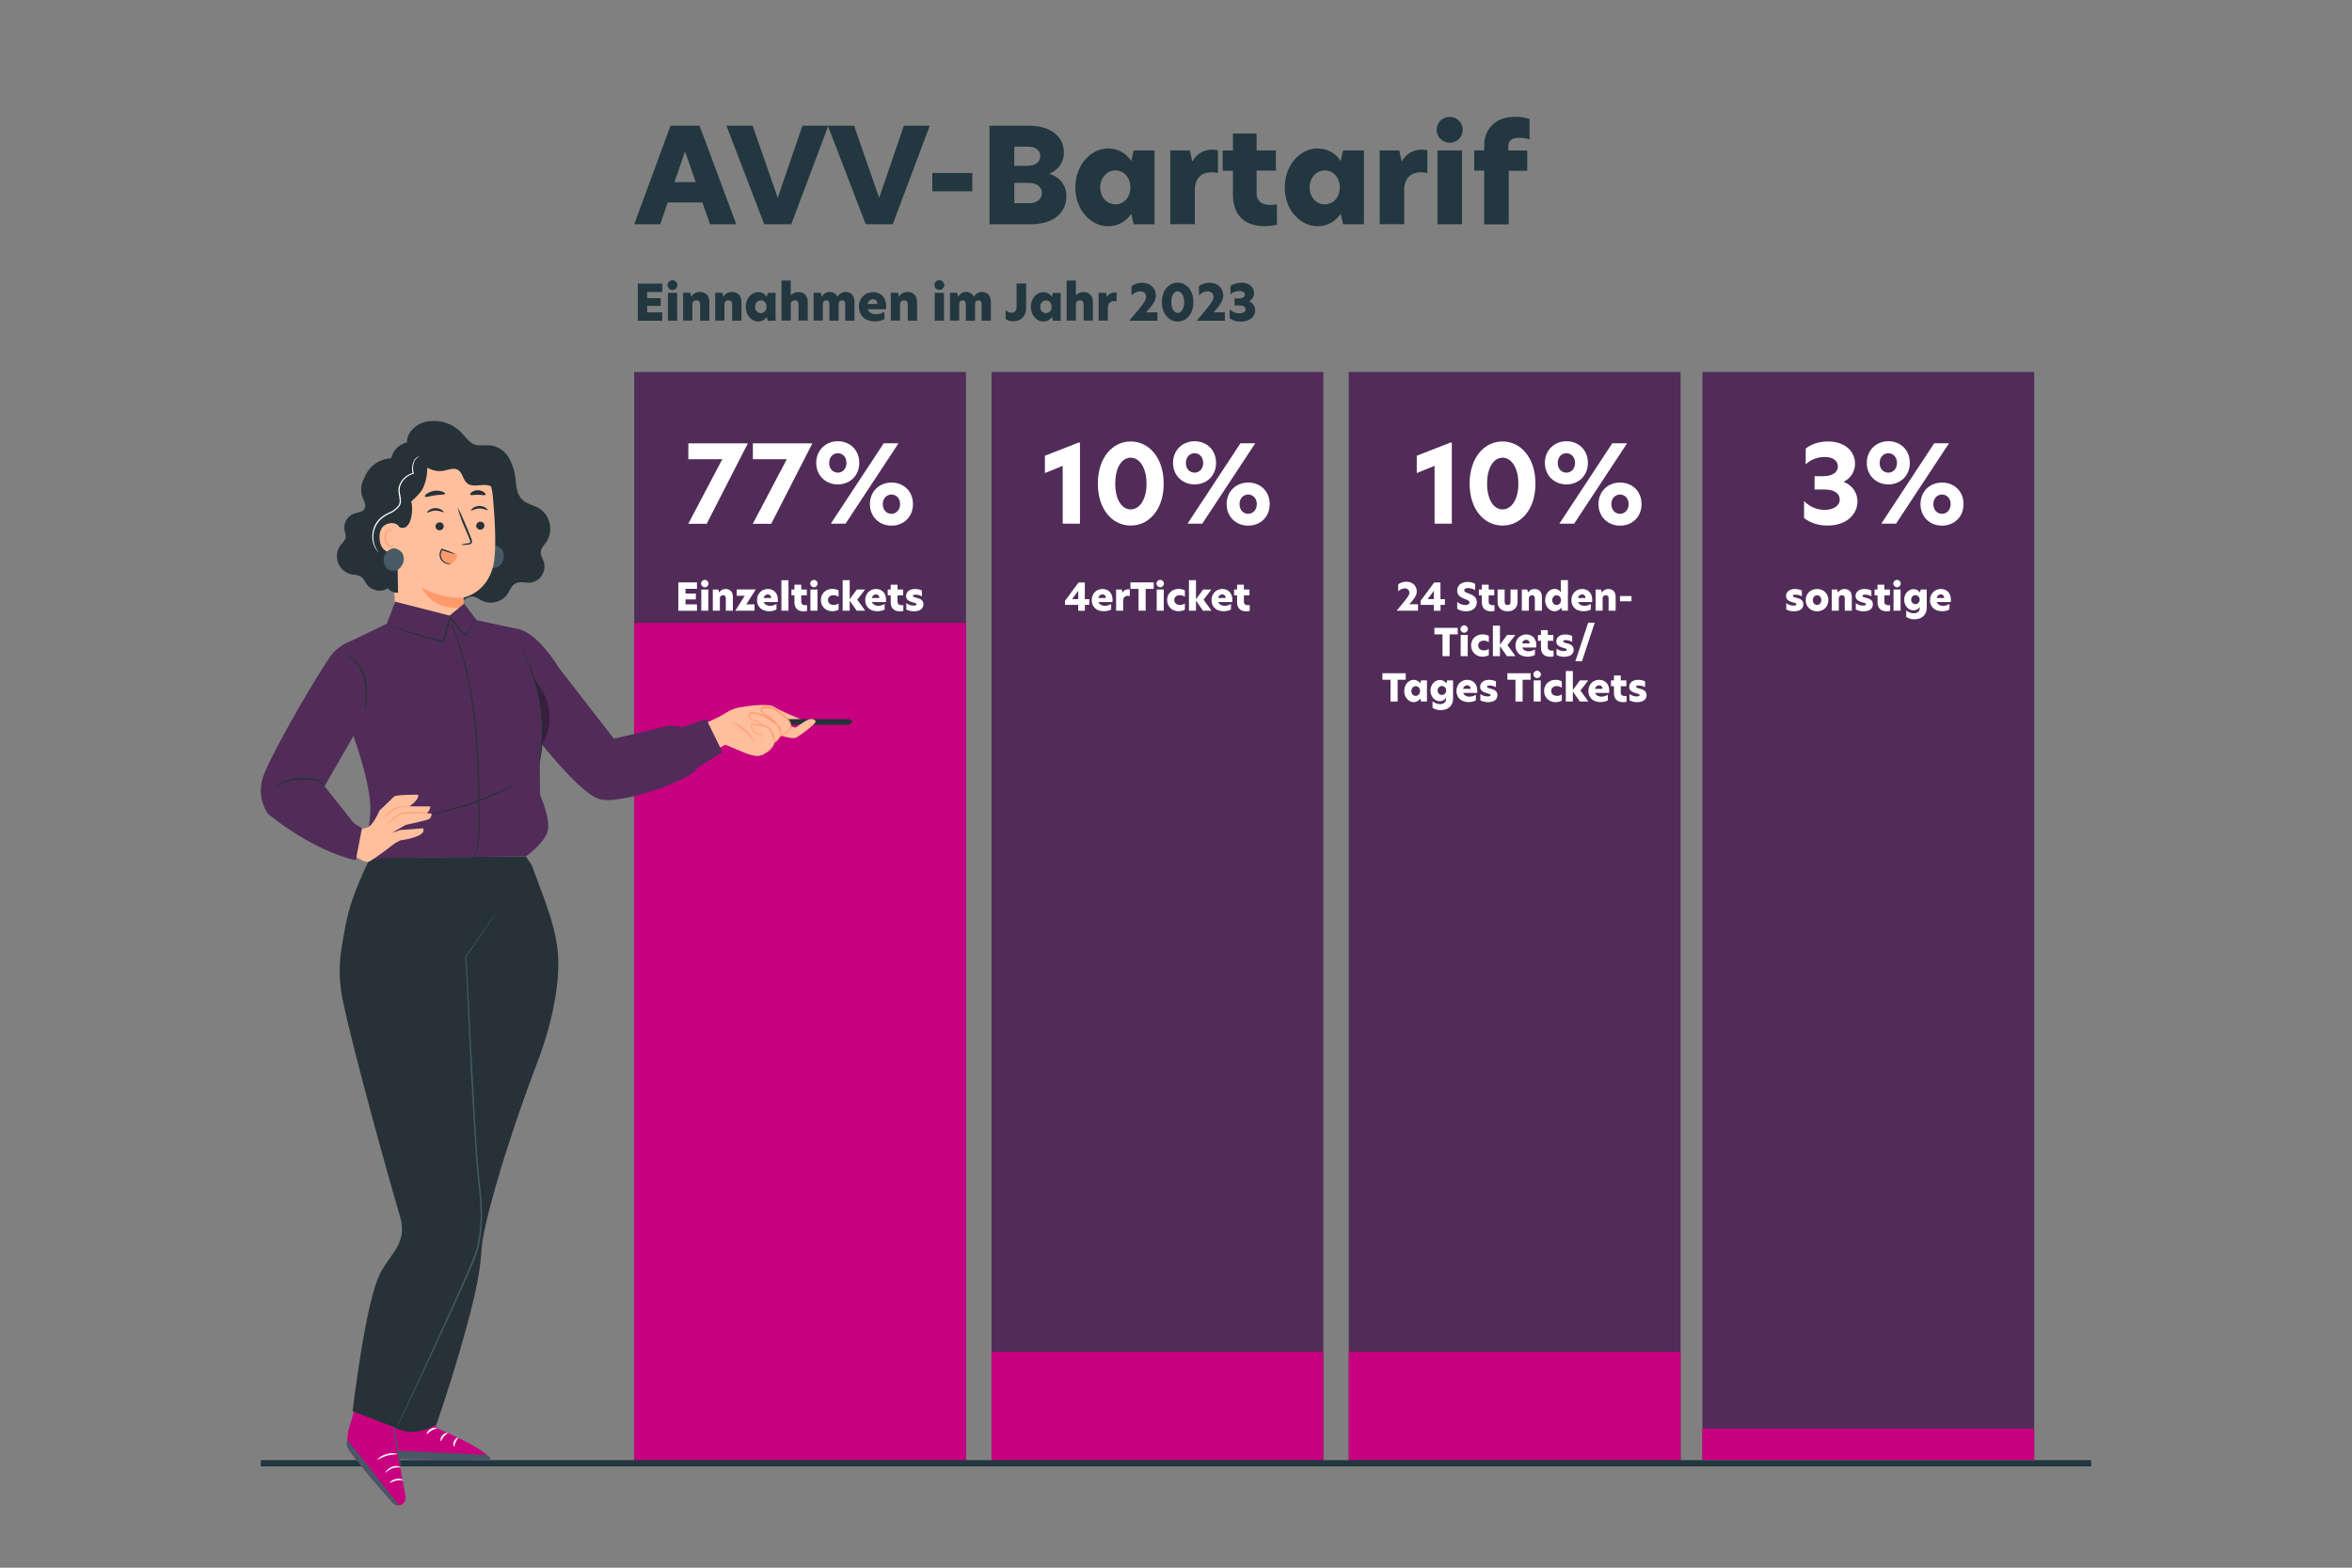
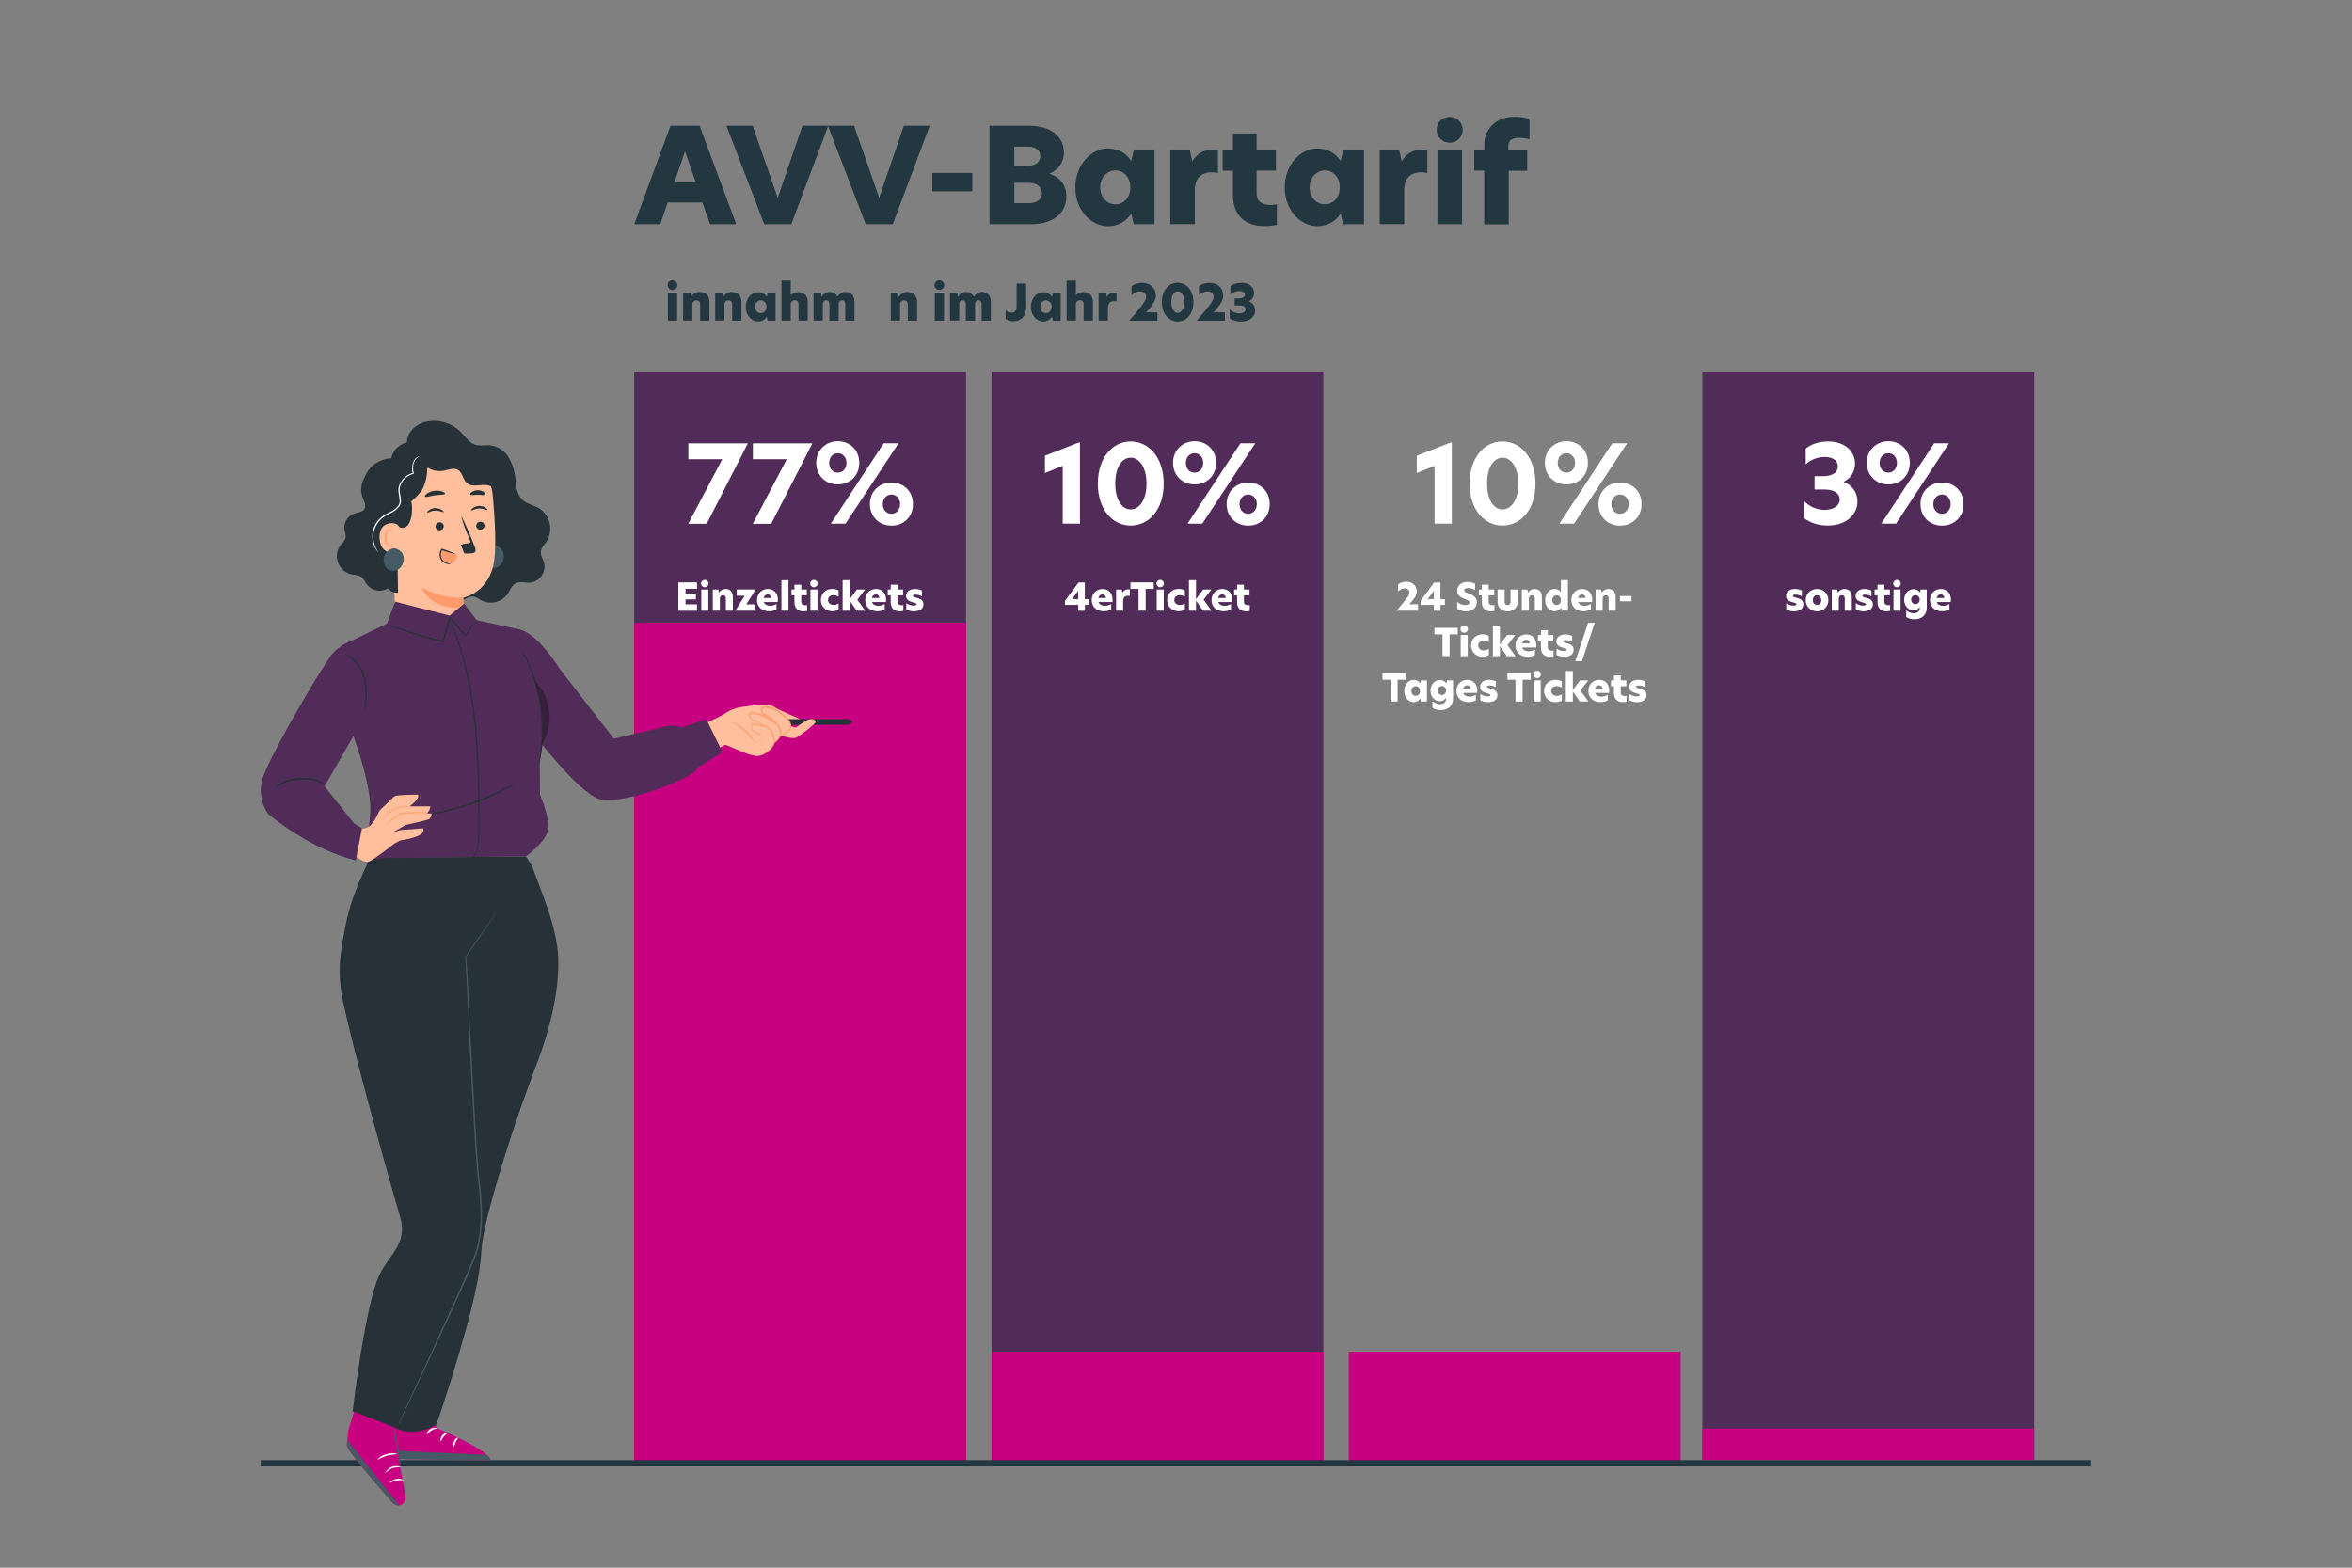
<svg xmlns="http://www.w3.org/2000/svg" id="Ebene_1" viewBox="0 0 300 200">
  <rect x="0" y="0" width="300" height="200" fill="#808080" stroke="none" />
  <defs>
    <style>
      .cls-1 {
        fill: #263238;
      }

      .cls-2 {
        fill: #fff;
      }

      .cls-3 {
        fill: #512c59;
      }

      .cls-4 {
        opacity: .3;
      }

      .cls-5 {
        fill: #ffbf9d;
      }

      .cls-6 {
        fill: #c7017f;
      }

      .cls-7 {
        fill: #455a64;
      }

      .cls-8 {
        fill: #22373f;
      }

      .cls-9 {
        fill: #ff9a6c;
      }
    </style>
  </defs>
  <rect class="cls-3" x="80.89" y="47.45" width="42.32" height="139.22" />
  <rect class="cls-3" x="126.47" y="47.45" width="42.32" height="139.22" />
-   <rect class="cls-3" x="172.04" y="47.45" width="42.32" height="139.22" />
  <rect class="cls-6" x="80.89" y="79.46" width="42.32" height="107" />
  <g>
    <path class="cls-2" d="M86.52,74.3h2.38v.82h-1.46v.6h1.32v.75h-1.32v.63h1.46v.82h-2.38v-3.61Z" />
    <path class="cls-2" d="M89.9,73.98c.26,0,.47.21.47.47s-.21.47-.47.47-.48-.21-.48-.47.21-.47.48-.47ZM89.45,75.21h.9v2.7h-.9v-2.7Z" />
    <path class="cls-2" d="M93.48,76.1v1.81h-.9v-1.57c0-.28-.12-.4-.36-.4s-.4.16-.4.38v1.59h-.9v-2.7h.7l.09.37h.02c.16-.25.44-.44.8-.44.59,0,.94.36.94.96Z" />
    <path class="cls-2" d="M95.2,77.1h1.04v.81h-2.45l1.2-1.9h-1.02v-.81h2.42l-1.19,1.89Z" />
    <path class="cls-2" d="M96.56,76.57c0-.85.6-1.43,1.38-1.43.71,0,1.28.48,1.28,1.38,0,.11,0,.2-.02.29h-1.78c.12.32.44.48.81.48.29,0,.57-.1.81-.24v.71c-.28.15-.59.22-.93.22-.99,0-1.55-.6-1.55-1.42ZM98.37,76.29c0-.27-.18-.46-.44-.46s-.46.17-.53.46h.97Z" />
    <path class="cls-2" d="M99.67,74.02h.9v3.89h-.9v-3.89Z" />
    <path class="cls-2" d="M102.2,75.21h.71v.74h-.71v.83c0,.3.22.43.5.43.07,0,.16,0,.24-.02v.75c-.13.03-.26.05-.46.05-.76,0-1.15-.45-1.15-1.15v-.89h-.38v-.74h.38v-.62h.87v.62Z" />
    <path class="cls-2" d="M103.82,73.98c.26,0,.47.21.47.47s-.21.47-.47.47-.48-.21-.48-.47.21-.47.48-.47ZM103.37,75.21h.9v2.7h-.9v-2.7Z" />
    <path class="cls-2" d="M106.3,77.18c.21,0,.44-.04.66-.2v.81c-.23.12-.53.19-.81.19-.81,0-1.45-.59-1.45-1.43s.64-1.42,1.45-1.42c.27,0,.57.06.81.19v.81c-.22-.14-.44-.2-.67-.2-.38,0-.68.24-.68.62s.3.62.68.62Z" />
    <path class="cls-2" d="M109.34,76.5l1.02,1.41h-1.09l-.89-1.28v1.28h-.9v-3.89h.9v2.42l.91-1.23h1.05l-.99,1.29Z" />
    <path class="cls-2" d="M110.36,76.57c0-.85.6-1.43,1.38-1.43.71,0,1.28.48,1.28,1.38,0,.11,0,.2-.02.29h-1.78c.12.32.44.48.81.48.29,0,.57-.1.81-.24v.71c-.28.15-.59.22-.93.22-.99,0-1.55-.6-1.55-1.42ZM112.17,76.29c0-.27-.18-.46-.44-.46s-.46.17-.53.46h.97Z" />
    <path class="cls-2" d="M114.48,75.21h.71v.74h-.71v.83c0,.3.22.43.5.43.07,0,.16,0,.24-.02v.75c-.13.03-.26.05-.46.05-.76,0-1.15-.45-1.15-1.15v-.89h-.38v-.74h.38v-.62h.87v.62Z" />
    <path class="cls-2" d="M117.59,75.34v.74c-.19-.12-.53-.22-.83-.22-.21,0-.32.06-.32.16s.13.16.42.23c.45.11.92.27.92.84s-.44.9-1.21.9c-.4,0-.74-.1-.97-.24v-.8c.24.17.54.31.93.31.24,0,.37-.06.37-.17,0-.13-.17-.16-.51-.26-.42-.12-.82-.3-.82-.8s.42-.89,1.15-.89c.32,0,.65.08.87.2Z" />
  </g>
  <g>
    <path class="cls-2" d="M92.13,58.58h-4.33v-2.02h7.59l-5.25,10.26h-2.35l4.34-8.24Z" />
    <path class="cls-2" d="M100.36,58.58h-4.33v-2.02h7.59l-5.25,10.26h-2.35l4.34-8.24Z" />
    <path class="cls-2" d="M106.86,56.29c1.54,0,2.74,1.11,2.74,2.76s-1.2,2.75-2.74,2.75-2.75-1.13-2.75-2.75,1.22-2.76,2.75-2.76ZM107.97,59.06c0-.81-.55-1.24-1.1-1.24s-1.11.43-1.11,1.24.54,1.24,1.11,1.24,1.1-.45,1.1-1.24ZM112.71,56.55h1.9l-6.76,10.26h-1.88l6.75-10.26ZM113.71,61.56c1.54,0,2.74,1.1,2.74,2.75s-1.2,2.75-2.74,2.75-2.75-1.11-2.75-2.75,1.22-2.75,2.75-2.75ZM113.71,65.55c.54,0,1.1-.44,1.1-1.24s-.56-1.22-1.1-1.22-1.11.41-1.11,1.22.54,1.24,1.11,1.24Z" />
  </g>
  <rect class="cls-6" x="126.47" y="172.46" width="42.32" height="14" />
  <g>
    <path class="cls-2" d="M138.38,76.44h.56v.73h-.56v.75h-.85v-.75h-1.69v-.52l1.73-2.34h.8v2.14ZM137.53,76.44v-1.07l-.78,1.06h0s.78,0,.78,0Z" />
    <path class="cls-2" d="M139.25,76.57c0-.85.6-1.43,1.38-1.43.71,0,1.28.48,1.28,1.38,0,.11,0,.2-.02.29h-1.78c.12.32.44.48.81.48.29,0,.57-.1.81-.24v.71c-.28.15-.59.22-.93.22-.99,0-1.55-.6-1.55-1.42ZM141.06,76.29c0-.27-.18-.46-.44-.46s-.46.17-.53.46h.97Z" />
    <path class="cls-2" d="M142.36,75.21h.72l.09.4h0c.18-.32.48-.43.73-.43.08,0,.15,0,.21.02v.84c-.08-.02-.16-.03-.24-.03-.31,0-.61.16-.61.66v1.24h-.9v-2.7Z" />
    <path class="cls-2" d="M145.22,75.13h-1.03v-.83h2.97v.83h-1.03v2.78h-.91v-2.78Z" />
    <path class="cls-2" d="M147.99,73.98c.26,0,.47.21.47.47s-.21.47-.47.47-.48-.21-.48-.47.21-.47.48-.47ZM147.54,75.21h.9v2.7h-.9v-2.7Z" />
    <path class="cls-2" d="M150.47,77.18c.21,0,.44-.04.66-.2v.81c-.23.12-.53.19-.81.19-.81,0-1.45-.59-1.45-1.43s.64-1.42,1.45-1.42c.27,0,.57.06.81.19v.81c-.22-.14-.44-.2-.67-.2-.38,0-.68.24-.68.62s.3.62.68.62Z" />
    <path class="cls-2" d="M153.51,76.5l1.02,1.41h-1.09l-.89-1.28v1.28h-.9v-3.89h.9v2.42l.91-1.23h1.05l-.99,1.29Z" />
    <path class="cls-2" d="M154.53,76.57c0-.85.6-1.43,1.38-1.43.71,0,1.28.48,1.28,1.38,0,.11,0,.2-.02.29h-1.78c.12.32.44.48.81.48.29,0,.57-.1.81-.24v.71c-.28.15-.59.22-.93.22-.99,0-1.55-.6-1.55-1.42ZM156.34,76.29c0-.27-.18-.46-.44-.46s-.46.17-.53.46h.97Z" />
    <path class="cls-2" d="M158.66,75.21h.71v.74h-.71v.83c0,.3.22.43.5.43.07,0,.16,0,.24-.02v.75c-.13.03-.26.05-.46.05-.76,0-1.15-.45-1.15-1.15v-.89h-.38v-.74h.38v-.62h.87v.62Z" />
  </g>
  <rect class="cls-6" x="172.04" y="172.46" width="42.32" height="14.22" />
  <g>
    <path class="cls-2" d="M179.76,75.58c0-.3-.23-.52-.58-.52-.32,0-.63.16-.84.39v-.9c.23-.19.61-.34,1.02-.34.8,0,1.35.51,1.35,1.26,0,.51-.39,1.02-.95,1.62h1.11v.82h-2.73c1.51-1.78,1.63-2,1.63-2.34Z" />
    <path class="cls-2" d="M183.74,76.44h.56v.73h-.56v.75h-.85v-.75h-1.69v-.52l1.73-2.34h.8v2.14ZM182.89,76.44v-1.07l-.78,1.06h0s.78,0,.78,0Z" />
    <path class="cls-2" d="M188.16,74.47v.82c-.23-.16-.6-.27-.91-.27s-.49.11-.49.29.18.25.51.38c.5.18,1.1.42,1.1,1.14,0,.68-.52,1.16-1.37,1.16-.46,0-.87-.14-1.13-.32v-.87c.26.22.65.39,1.03.39.34,0,.54-.14.54-.33,0-.21-.25-.31-.59-.44-.42-.16-.99-.4-.99-1.07,0-.63.5-1.11,1.33-1.11.38,0,.72.1.97.25Z" />
    <path class="cls-2" d="M189.88,75.21h.71v.74h-.71v.83c0,.3.22.43.5.43.07,0,.16,0,.24-.02v.75c-.13.03-.26.05-.46.05-.76,0-1.15-.45-1.15-1.15v-.89h-.38v-.74h.38v-.62h.87v.62Z" />
    <path class="cls-2" d="M191.02,76.8v-1.59h.9v1.58c0,.27.13.4.37.4s.38-.13.38-.4v-1.58h.9v1.59c0,.69-.48,1.19-1.28,1.19s-1.27-.5-1.27-1.19Z" />
    <path class="cls-2" d="M196.67,76.1v1.81h-.9v-1.57c0-.28-.12-.4-.36-.4s-.4.16-.4.38v1.59h-.9v-2.7h.7l.09.37h.02c.16-.25.44-.44.8-.44.59,0,.94.36.94.96Z" />
    <path class="cls-2" d="M197.09,76.56c0-.87.57-1.43,1.2-1.43.36,0,.65.18.8.44v-1.56h.9v3.89h-.76l-.09-.38c-.17.25-.46.46-.85.46-.62,0-1.21-.56-1.21-1.42ZM198.55,77.18c.32,0,.55-.26.55-.62s-.23-.62-.55-.62-.56.28-.56.62.23.62.56.62Z" />
    <path class="cls-2" d="M200.43,76.57c0-.85.6-1.43,1.38-1.43.71,0,1.28.48,1.28,1.38,0,.11,0,.2-.02.29h-1.78c.12.32.44.48.81.48.29,0,.57-.1.81-.24v.71c-.28.15-.59.22-.93.22-.99,0-1.55-.6-1.55-1.42ZM202.24,76.29c0-.27-.18-.46-.44-.46s-.46.17-.53.46h.97Z" />
    <path class="cls-2" d="M206.08,76.1v1.81h-.9v-1.57c0-.28-.12-.4-.36-.4s-.4.16-.4.38v1.59h-.9v-2.7h.7l.09.37h.02c.16-.25.44-.44.8-.44.59,0,.94.36.94.96Z" />
    <path class="cls-2" d="M206.63,76.04h1.47v.67h-1.47v-.67Z" />
    <path class="cls-2" d="M183.99,80.93h-1.03v-.83h2.97v.83h-1.03v2.78h-.91v-2.78Z" />
    <path class="cls-2" d="M186.76,79.78c.26,0,.47.21.47.47s-.21.47-.47.47-.48-.21-.48-.47.21-.47.48-.47ZM186.31,81.01h.9v2.7h-.9v-2.7Z" />
    <path class="cls-2" d="M189.24,82.98c.21,0,.44-.04.66-.2v.81c-.23.12-.53.19-.81.19-.81,0-1.45-.59-1.45-1.43s.64-1.42,1.45-1.42c.27,0,.57.06.81.19v.81c-.22-.14-.44-.2-.67-.2-.38,0-.68.24-.68.62s.3.62.68.62Z" />
    <path class="cls-2" d="M192.28,82.3l1.02,1.41h-1.09l-.89-1.28v1.28h-.9v-3.89h.9v2.42l.91-1.23h1.05l-.99,1.29Z" />
    <path class="cls-2" d="M193.3,82.37c0-.85.6-1.43,1.38-1.43.71,0,1.28.48,1.28,1.38,0,.11,0,.2-.02.29h-1.78c.12.32.44.48.81.48.29,0,.57-.1.81-.24v.71c-.28.15-.59.22-.93.22-.99,0-1.55-.6-1.55-1.42ZM195.11,82.08c0-.27-.18-.46-.44-.46s-.46.17-.53.46h.97Z" />
    <path class="cls-2" d="M197.42,81.01h.71v.74h-.71v.83c0,.3.22.43.5.43.07,0,.16,0,.24-.02v.75c-.13.03-.26.05-.46.05-.76,0-1.15-.45-1.15-1.15v-.89h-.38v-.74h.38v-.62h.87v.62Z" />
    <path class="cls-2" d="M200.53,81.14v.74c-.19-.12-.53-.22-.83-.22-.21,0-.32.06-.32.16s.13.16.42.23c.45.11.92.27.92.84s-.44.9-1.21.9c-.4,0-.74-.1-.97-.24v-.8c.24.17.54.31.93.31.24,0,.37-.06.37-.17,0-.13-.17-.16-.51-.26-.42-.12-.82-.3-.82-.8s.42-.89,1.15-.89c.32,0,.65.08.87.2Z" />
    <path class="cls-2" d="M202.56,79.45h.85l-1.63,4.91h-.84l1.63-4.91Z" />
    <path class="cls-2" d="M177.36,86.72h-1.03v-.83h2.97v.83h-1.03v2.78h-.91v-2.78Z" />
    <path class="cls-2" d="M179.11,88.16c0-.86.59-1.43,1.2-1.43.41,0,.69.21.85.45h0l.09-.38h.76v2.7h-.76l-.09-.38h0c-.17.25-.45.46-.85.46-.6,0-1.2-.58-1.2-1.42ZM180.58,88.78c.31,0,.55-.26.55-.62s-.23-.62-.55-.62-.56.28-.56.62.23.62.56.62Z" />
    <path class="cls-2" d="M184.49,87.18l.09-.38h.76v2.32c0,.92-.64,1.48-1.59,1.48-.38,0-.75-.11-1.03-.3v-.83c.27.21.64.36.94.36.48,0,.78-.25.78-.61v-.19c-.15.23-.42.43-.79.43-.63,0-1.19-.55-1.19-1.36s.58-1.35,1.2-1.35c.39,0,.67.21.83.44ZM183.91,88.66c.32,0,.55-.26.55-.57s-.23-.57-.55-.57-.54.27-.54.57.22.57.54.57Z" />
    <path class="cls-2" d="M185.77,88.16c0-.85.6-1.43,1.38-1.43.71,0,1.28.48,1.28,1.38,0,.11,0,.2-.02.29h-1.78c.12.32.44.48.81.48.29,0,.57-.1.81-.24v.71c-.28.15-.59.22-.93.22-.99,0-1.55-.6-1.55-1.42ZM187.58,87.88c0-.27-.18-.45-.44-.45s-.46.17-.53.45h.97Z" />
    <path class="cls-2" d="M190.81,86.93v.74c-.19-.12-.53-.22-.83-.22-.21,0-.32.06-.32.16s.13.16.42.23c.45.11.92.27.92.84s-.44.9-1.21.9c-.4,0-.74-.1-.97-.24v-.8c.24.17.54.31.93.31.24,0,.37-.06.37-.17,0-.13-.17-.16-.51-.26-.42-.12-.82-.3-.82-.8s.42-.89,1.15-.89c.32,0,.65.08.87.2Z" />
    <path class="cls-2" d="M193.3,86.72h-1.03v-.83h2.97v.83h-1.03v2.78h-.91v-2.78Z" />
    <path class="cls-2" d="M196.07,85.57c.26,0,.47.21.47.47s-.21.47-.47.47-.48-.21-.48-.47.21-.47.48-.47ZM195.62,86.8h.9v2.7h-.9v-2.7Z" />
    <path class="cls-2" d="M198.55,88.78c.21,0,.44-.04.66-.2v.81c-.23.12-.53.19-.81.19-.81,0-1.45-.59-1.45-1.43s.64-1.42,1.45-1.42c.27,0,.57.06.81.19v.81c-.22-.14-.44-.2-.67-.2-.38,0-.68.24-.68.62s.3.62.68.62Z" />
    <path class="cls-2" d="M201.58,88.09l1.02,1.41h-1.09l-.89-1.28v1.28h-.9v-3.89h.9v2.42l.91-1.23h1.05l-.99,1.29Z" />
    <path class="cls-2" d="M202.6,88.16c0-.85.6-1.43,1.38-1.43.71,0,1.28.48,1.28,1.38,0,.11,0,.2-.02.29h-1.78c.12.32.44.48.81.48.29,0,.57-.1.81-.24v.71c-.28.15-.59.22-.93.22-.99,0-1.55-.6-1.55-1.42ZM204.41,87.88c0-.27-.18-.45-.44-.45s-.46.17-.53.45h.97Z" />
    <path class="cls-2" d="M206.73,86.8h.71v.74h-.71v.83c0,.3.22.43.5.43.07,0,.16,0,.24-.02v.75c-.13.03-.26.05-.46.05-.76,0-1.15-.45-1.15-1.15v-.89h-.38v-.74h.38v-.62h.87v.62Z" />
    <path class="cls-2" d="M209.83,86.93v.74c-.19-.12-.53-.22-.83-.22-.21,0-.32.06-.32.16s.13.16.42.23c.45.11.92.27.92.84s-.44.9-1.21.9c-.4,0-.74-.1-.97-.24v-.8c.24.17.54.31.93.31.24,0,.37-.06.37-.17,0-.13-.17-.16-.51-.26-.42-.12-.82-.3-.82-.8s.42-.89,1.15-.89c.32,0,.65.08.87.2Z" />
  </g>
  <rect class="cls-8" x="33.26" y="186.28" width="233.47" height=".8" />
  <g>
    <path class="cls-8" d="M90.57,28.61l-.98-2.78h-4.43l-.94,2.78h-3.32l4.62-12.57h3.71l4.68,12.57h-3.33ZM88.74,23.24l-1.36-3.92-1.36,3.92h2.73Z" />
    <path class="cls-8" d="M100.93,28.61h-3.45l-4.82-12.57h3.34l3.2,9.2,3.15-9.2h3.3l-4.72,12.57Z" />
    <path class="cls-8" d="M113.87,28.61h-3.45l-4.82-12.57h3.34l3.2,9.2,3.15-9.2h3.3l-4.72,12.57Z" />
    <path class="cls-8" d="M118.92,22.07h5.1v2.34h-5.1v-2.34Z" />
    <path class="cls-8" d="M126.21,16.04h5.04c2.93,0,4.45,1.52,4.45,3.4,0,1.36-.77,2.27-1.84,2.71v.02c1.4.45,2.16,1.52,2.16,2.9,0,1.89-1.45,3.54-4.55,3.54h-5.26v-12.57ZM131.11,21.15c1.06,0,1.58-.56,1.58-1.23s-.52-1.21-1.55-1.21h-1.77v2.44h1.74ZM131.2,25.93c1.13,0,1.7-.56,1.7-1.3s-.62-1.3-1.67-1.3h-1.85v2.59h1.82Z" />
    <path class="cls-8" d="M137.16,23.93c0-2.98,2.06-4.99,4.16-4.99,1.42,0,2.39.72,2.96,1.58h.02l.3-1.33h2.66v9.42h-2.66l-.3-1.33h-.02c-.57.86-1.55,1.58-2.96,1.58-2.11,0-4.16-2-4.16-4.94ZM142.28,26.07c1.09,0,1.9-.91,1.9-2.16s-.81-2.17-1.9-2.17-1.95.96-1.95,2.17.81,2.16,1.95,2.16Z" />
    <path class="cls-8" d="M149.28,19.19h2.49l.3,1.38h.03c.62-1.11,1.67-1.48,2.53-1.48.29,0,.5.02.72.08v2.91c-.27-.07-.56-.1-.83-.1-1.09,0-2.12.57-2.12,2.29v4.33h-3.13v-9.42Z" />
    <path class="cls-8" d="M160.28,19.19h2.46v2.58h-2.46v2.9c0,1.06.76,1.48,1.75,1.48.25,0,.54-.03.84-.08v2.61c-.46.1-.89.17-1.6.17-2.66,0-4.01-1.57-4.01-3.99v-3.08h-1.31v-2.58h1.31v-2.17h3.02v2.17Z" />
    <path class="cls-8" d="M163.87,23.93c0-2.98,2.06-4.99,4.16-4.99,1.42,0,2.39.72,2.96,1.58h.02l.3-1.33h2.66v9.42h-2.66l-.3-1.33h-.02c-.57.86-1.55,1.58-2.96,1.58-2.11,0-4.16-2-4.16-4.94ZM168.99,26.07c1.09,0,1.9-.91,1.9-2.16s-.81-2.17-1.9-2.17-1.95.96-1.95,2.17.81,2.16,1.95,2.16Z" />
    <path class="cls-8" d="M175.99,19.19h2.49l.3,1.38h.03c.62-1.11,1.67-1.48,2.53-1.48.29,0,.5.02.72.08v2.91c-.27-.07-.56-.1-.83-.1-1.09,0-2.12.57-2.12,2.29v4.33h-3.13v-9.42Z" />
    <path class="cls-8" d="M184.92,14.91c.91,0,1.65.74,1.65,1.65s-.74,1.65-1.65,1.65-1.67-.72-1.67-1.65.72-1.65,1.67-1.65ZM183.35,19.19h3.13v9.42h-3.13v-9.42Z" />
    <path class="cls-8" d="M189.3,21.77h-1.26v-2.58h1.28v-.77c0-1.75,1.28-3.52,3.88-3.52.69,0,1.23.08,1.89.27v2.61c-.34-.12-.78-.2-1.3-.2-.91,0-1.4.32-1.4,1.06v.56h2.41v2.58h-2.36v6.84h-3.13v-6.84Z" />
-     <path class="cls-8" d="M81.35,36.18h3.12v1.07h-1.92v.79h1.73v.98h-1.73v.83h1.92v1.07h-3.12v-4.74Z" />
    <path class="cls-8" d="M85.78,35.75c.34,0,.62.28.62.62s-.28.62-.62.62-.63-.27-.63-.62.27-.62.63-.62ZM85.19,37.36h1.18v3.55h-1.18v-3.55Z" />
    <path class="cls-8" d="M90.48,38.53v2.38h-1.18v-2.06c0-.36-.16-.53-.47-.53s-.52.21-.52.5v2.08h-1.18v-3.55h.91l.12.48h.03c.21-.33.58-.58,1.05-.58.78,0,1.24.47,1.24,1.26Z" />
    <path class="cls-8" d="M94.57,38.53v2.38h-1.18v-2.06c0-.36-.16-.53-.47-.53s-.52.21-.52.5v2.08h-1.18v-3.55h.91l.12.48h.03c.21-.33.58-.58,1.05-.58.77,0,1.24.47,1.24,1.26Z" />
    <path class="cls-8" d="M95.12,39.15c0-1.12.77-1.88,1.57-1.88.53,0,.9.27,1.12.6h0l.11-.5h1v3.55h-1l-.11-.5h0c-.22.32-.58.6-1.12.6-.79,0-1.57-.76-1.57-1.86ZM97.05,39.95c.41,0,.72-.34.72-.81s-.3-.82-.72-.82-.74.36-.74.82.3.81.74.81Z" />
    <path class="cls-8" d="M100.87,37.67h0c.2-.23.53-.41.93-.41.76,0,1.23.46,1.23,1.26v2.38h-1.18v-2.06c0-.36-.16-.53-.47-.53s-.52.2-.52.5v2.09h-1.18v-5.11h1.18v1.87Z" />
    <path class="cls-8" d="M108.99,38.57v2.34h-1.18v-2.09c0-.34-.11-.5-.41-.5s-.43.2-.43.44v2.15h-1.18v-2.09c0-.34-.11-.5-.41-.5s-.43.22-.43.49v2.09h-1.18v-3.55h.91l.12.48h.03c.19-.3.49-.58.99-.58s.81.24,1,.6c.24-.37.58-.6,1.02-.6.78,0,1.15.51,1.15,1.3Z" />
-     <path class="cls-8" d="M109.55,39.15c0-1.12.79-1.88,1.81-1.88.93,0,1.68.63,1.68,1.81,0,.14-.01.27-.03.38h-2.33c.15.43.57.63,1.06.63.39,0,.74-.13,1.07-.31v.93c-.36.2-.77.29-1.22.29-1.3,0-2.03-.79-2.03-1.86ZM111.92,38.78c-.01-.36-.24-.6-.57-.6s-.6.23-.7.6h1.27Z" />
    <path class="cls-8" d="M116.97,38.53v2.38h-1.18v-2.06c0-.36-.16-.53-.47-.53s-.52.21-.52.5v2.08h-1.18v-3.55h.91l.12.48h.03c.21-.33.58-.58,1.05-.58.77,0,1.24.47,1.24,1.26Z" />
    <path class="cls-8" d="M119.82,35.75c.34,0,.62.28.62.62s-.28.62-.62.62-.63-.27-.63-.62.27-.62.63-.62ZM119.23,37.36h1.18v3.55h-1.18v-3.55Z" />
    <path class="cls-8" d="M126.39,38.57v2.34h-1.18v-2.09c0-.34-.11-.5-.41-.5s-.43.2-.43.44v2.15h-1.18v-2.09c0-.34-.11-.5-.41-.5s-.43.22-.43.49v2.09h-1.18v-3.55h.91l.12.48h.03c.19-.3.49-.58.99-.58s.81.24,1,.6c.24-.37.58-.6,1.02-.6.77,0,1.15.51,1.15,1.3Z" />
    <path class="cls-8" d="M128.99,39.9c.42,0,.68-.26.68-.77v-2.96h1.21v3.11c0,.99-.58,1.71-1.65,1.71-.37,0-.72-.11-.96-.3v-1.14c.2.21.44.35.73.35Z" />
    <path class="cls-8" d="M131.49,39.15c0-1.12.77-1.88,1.57-1.88.53,0,.9.27,1.12.6h0l.11-.5h1v3.55h-1l-.11-.5h0c-.22.32-.58.6-1.12.6-.79,0-1.57-.76-1.57-1.86ZM133.42,39.95c.41,0,.72-.34.72-.81s-.3-.82-.72-.82-.74.36-.74.82.3.81.74.81Z" />
    <path class="cls-8" d="M137.24,37.67h0c.2-.23.53-.41.93-.41.76,0,1.23.46,1.23,1.26v2.38h-1.18v-2.06c0-.36-.16-.53-.47-.53s-.52.2-.52.5v2.09h-1.18v-5.11h1.18v1.87Z" />
    <path class="cls-8" d="M140.14,37.36h.94l.11.52h.01c.23-.42.63-.56.95-.56.11,0,.19,0,.27.03v1.1c-.1-.03-.21-.04-.31-.04-.41,0-.8.22-.8.86v1.63h-1.18v-3.55Z" />
    <path class="cls-8" d="M146.19,37.85c0-.39-.3-.68-.76-.68-.43,0-.83.22-1.1.51v-1.17c.3-.25.8-.44,1.33-.44,1.05,0,1.77.67,1.77,1.65,0,.67-.51,1.33-1.25,2.13h1.45v1.07h-3.59c1.99-2.34,2.14-2.62,2.14-3.07Z" />
    <path class="cls-8" d="M150.21,36.06c1.11,0,2.01.96,2.01,2.48s-.9,2.48-2.01,2.48-2.01-.96-2.01-2.48.89-2.48,2.01-2.48ZM149.4,38.54c0,.87.36,1.38.81,1.38s.84-.51.84-1.38-.39-1.38-.84-1.38-.81.5-.81,1.38Z" />
    <path class="cls-8" d="M154.79,37.85c0-.39-.3-.68-.76-.68-.43,0-.83.22-1.1.51v-1.17c.3-.25.8-.44,1.33-.44,1.05,0,1.77.67,1.77,1.65,0,.67-.51,1.33-1.25,2.13h1.45v1.07h-3.59c1.99-2.34,2.14-2.62,2.14-3.07Z" />
    <path class="cls-8" d="M158.3,36.06c1.09,0,1.66.62,1.66,1.33,0,.46-.25.83-.63,1.04v.03c.42.17.77.57.77,1.14,0,.74-.64,1.43-1.83,1.43-.51,0-1.02-.13-1.42-.43v-1.14c.3.32.72.51,1.21.51s.82-.19.82-.51c0-.29-.25-.5-.81-.5h-.6v-.89h.51c.56,0,.81-.22.81-.48s-.24-.46-.72-.46-.86.17-1.12.41v-1.05c.32-.23.79-.41,1.37-.41Z" />
  </g>
  <g>
    <path class="cls-2" d="M135.55,59.43l-2.27.92v-2.21l4.3-1.68h.17v10.35h-2.2v-7.38Z" />
    <path class="cls-2" d="M144.22,56.32c2.32,0,4.21,2.06,4.21,5.38s-1.88,5.35-4.21,5.35-4.19-2.06-4.19-5.35,1.86-5.38,4.19-5.38ZM142.25,61.7c0,2.08.87,3.29,1.97,3.29s2.02-1.21,2.02-3.29-.92-3.31-2.02-3.31-1.97,1.21-1.97,3.31Z" />
    <path class="cls-2" d="M152.37,56.29c1.54,0,2.74,1.11,2.74,2.76s-1.2,2.75-2.74,2.75-2.75-1.13-2.75-2.75,1.22-2.76,2.75-2.76ZM153.47,59.06c0-.81-.55-1.24-1.1-1.24s-1.11.43-1.11,1.24.54,1.24,1.11,1.24,1.1-.45,1.1-1.24ZM158.21,56.55h1.9l-6.76,10.26h-1.88l6.75-10.26ZM159.21,61.56c1.54,0,2.74,1.1,2.74,2.75s-1.2,2.75-2.74,2.75-2.75-1.11-2.75-2.75,1.22-2.75,2.75-2.75ZM159.21,65.55c.54,0,1.1-.44,1.1-1.24s-.56-1.22-1.1-1.22-1.11.41-1.11,1.22.54,1.24,1.11,1.24Z" />
  </g>
  <g>
    <path class="cls-2" d="M182.98,59.43l-2.27.92v-2.21l4.3-1.68h.17v10.35h-2.2v-7.38Z" />
    <path class="cls-2" d="M191.64,56.32c2.32,0,4.21,2.06,4.21,5.38s-1.88,5.35-4.21,5.35-4.19-2.06-4.19-5.35,1.86-5.38,4.19-5.38ZM189.68,61.7c0,2.08.87,3.29,1.97,3.29s2.02-1.21,2.02-3.29-.92-3.31-2.02-3.31-1.97,1.21-1.97,3.31Z" />
    <path class="cls-2" d="M199.8,56.29c1.54,0,2.74,1.11,2.74,2.76s-1.2,2.75-2.74,2.75-2.75-1.13-2.75-2.75,1.22-2.76,2.75-2.76ZM200.9,59.06c0-.81-.55-1.24-1.1-1.24s-1.11.43-1.11,1.24.54,1.24,1.11,1.24,1.1-.45,1.1-1.24ZM205.64,56.55h1.9l-6.76,10.26h-1.88l6.75-10.26ZM206.64,61.56c1.54,0,2.74,1.1,2.74,2.75s-1.2,2.75-2.74,2.75-2.75-1.11-2.75-2.75,1.22-2.75,2.75-2.75ZM206.64,65.55c.54,0,1.1-.44,1.1-1.24s-.56-1.22-1.1-1.22-1.11.41-1.11,1.22.54,1.24,1.11,1.24Z" />
  </g>
  <rect class="cls-3" x="217.14" y="47.45" width="42.32" height="138.8" />
  <rect class="cls-6" x="217.14" y="182.25" width="42.32" height="4" />
  <g>
    <path class="cls-2" d="M229.83,75.34v.74c-.19-.12-.53-.22-.83-.22-.21,0-.32.06-.32.16s.13.16.42.23c.45.11.92.27.92.84s-.44.9-1.21.9c-.4,0-.74-.1-.97-.24v-.8c.24.17.54.31.93.31.24,0,.37-.06.37-.17,0-.13-.17-.16-.51-.26-.42-.12-.82-.3-.82-.8s.42-.89,1.15-.89c.32,0,.65.08.87.2Z" />
    <path class="cls-2" d="M230.32,76.56c0-.85.64-1.42,1.45-1.42s1.44.57,1.44,1.42-.63,1.43-1.44,1.43-1.45-.58-1.45-1.43ZM231.77,77.18c.27,0,.54-.23.54-.62s-.27-.62-.54-.62-.54.22-.54.62.27.62.54.62Z" />
    <path class="cls-2" d="M236.2,76.1v1.81h-.9v-1.57c0-.28-.12-.4-.36-.4s-.4.16-.4.38v1.59h-.9v-2.7h.7l.09.37h.02c.16-.25.44-.44.8-.44.59,0,.94.36.94.96Z" />
    <path class="cls-2" d="M238.7,75.34v.74c-.19-.12-.53-.22-.83-.22-.21,0-.32.06-.32.16s.13.16.42.23c.45.11.92.27.92.84s-.44.9-1.21.9c-.4,0-.74-.1-.97-.24v-.8c.24.17.54.31.93.31.24,0,.37-.06.37-.17,0-.13-.17-.16-.51-.26-.42-.12-.82-.3-.82-.8s.42-.89,1.15-.89c.32,0,.65.08.87.2Z" />
    <path class="cls-2" d="M240.35,75.21h.71v.74h-.71v.83c0,.3.22.43.5.43.07,0,.16,0,.24-.02v.75c-.13.03-.26.05-.46.05-.76,0-1.15-.45-1.15-1.15v-.89h-.38v-.74h.38v-.62h.87v.62Z" />
    <path class="cls-2" d="M241.97,73.98c.26,0,.47.21.47.47s-.21.47-.47.47-.48-.21-.48-.47.21-.47.48-.47ZM241.52,75.21h.9v2.7h-.9v-2.7Z" />
    <path class="cls-2" d="M244.9,75.59l.09-.38h.77v2.32c0,.92-.64,1.48-1.59,1.48-.38,0-.74-.11-1.03-.3v-.83c.27.21.64.36.94.36.48,0,.78-.25.78-.61v-.19c-.15.23-.42.43-.79.43-.63,0-1.19-.55-1.19-1.36s.58-1.35,1.2-1.35c.39,0,.67.21.83.44ZM244.31,77.07c.32,0,.55-.26.55-.57s-.23-.57-.55-.57-.54.27-.54.57.22.57.54.57Z" />
    <path class="cls-2" d="M246.18,76.57c0-.85.6-1.43,1.38-1.43.71,0,1.28.48,1.28,1.38,0,.11,0,.2-.03.29h-1.78c.12.32.44.48.81.48.29,0,.57-.1.81-.24v.71c-.28.15-.59.22-.93.22-.99,0-1.55-.6-1.55-1.42ZM247.99,76.29c0-.27-.18-.46-.44-.46s-.46.17-.53.46h.97Z" />
  </g>
  <g>
    <path class="cls-2" d="M233.16,56.32c2.24,0,3.45,1.33,3.45,2.83,0,1.03-.54,1.84-1.42,2.3v.04c.93.36,1.73,1.22,1.73,2.49,0,1.57-1.33,3.07-3.81,3.07-1.13,0-2.17-.32-3-.95v-2.19c.66.7,1.57,1.14,2.64,1.14s1.91-.52,1.91-1.32c0-.74-.65-1.28-1.92-1.28h-1.29v-1.7h1.06c1.32,0,1.91-.54,1.91-1.24s-.58-1.21-1.68-1.21c-1,0-1.86.4-2.42.95v-2.02c.66-.54,1.66-.91,2.83-.91Z" />
    <path class="cls-2" d="M240.86,56.29c1.54,0,2.74,1.11,2.74,2.76s-1.2,2.75-2.74,2.75-2.75-1.13-2.75-2.75,1.22-2.76,2.75-2.76ZM241.96,59.06c0-.81-.55-1.24-1.1-1.24s-1.11.43-1.11,1.24.54,1.24,1.11,1.24,1.1-.45,1.1-1.24ZM246.7,56.55h1.9l-6.76,10.26h-1.88l6.75-10.26ZM247.71,61.56c1.54,0,2.74,1.1,2.74,2.75s-1.2,2.75-2.74,2.75-2.75-1.11-2.75-2.75,1.22-2.75,2.75-2.75ZM247.71,65.55c.54,0,1.1-.44,1.1-1.24s-.56-1.22-1.1-1.22-1.11.41-1.11,1.22.54,1.24,1.11,1.24Z" />
  </g>
  <g id="freepik--character-1--inject-39">
    <path class="cls-1" d="M52.76,58.16c-.88-.56-1.09-1.85-.61-2.77.53-.91,1.46-1.52,2.51-1.64,1.51-.23,3.04.28,4.11,1.36.57.58,1.03,1.34,1.79,1.61.68.23,1.42,0,2.13.12.96.17,1.78.77,2.25,1.62.46.85.74,1.78.82,2.74.1.88.17,1.83.78,2.47s1.52.75,2.26,1.2c1.4.92,1.81,2.8.92,4.22-.29.41-.71.82-.74,1.32s.27.89.41,1.34c.28,1.12-.39,2.25-1.51,2.54-.09.02-.18.04-.28.05-.61.03-1.26-.2-1.81.07s-.74.92-1.09,1.42c-.73.99-2.06,1.33-3.18.82-.45-.22-.87-.58-1.37-.55s-.89.46-1.38.55c-.64.12-1.23-.35-1.64-.88s-.65-1.15-1.13-1.59c-.64-.57-1.53-.71-2.34-.99-3.45-1.19-5.28-4.94-4.09-8.39.1-.29.22-.58.36-.86" />
    <path class="cls-7" d="M62.05,70.1c.2-.21.44-.37.71-.47h-.05s.1-.02.15-.03c.19-.05.39-.03.55.07h0c.31.11.57.34.72.63.24.53.17,1.14-.18,1.6-.35.56-1.08.73-1.64.39-.29-.18-.49-.47-.55-.8-.15-.48-.04-1.01.28-1.39Z" />
    <path class="cls-5" d="M50.42,77.94l-.88-16.1c-.03-.75.51-1.41,1.26-1.51l7.65-2.17c2.47-.33,4.19,2.66,4.41,5.13.25,2.75.45,6.11.18,8.17-.54,4.15-3.93,4.78-3.93,4.78,0,0-.02,1.04,0,2.54l-1.56,5.1-7.13-5.95Z" />
    <path class="cls-1" d="M61.79,67.02c.01.29-.21.53-.49.55-.28.03-.52-.16-.56-.44,0,0,0-.01,0-.02-.01-.29.21-.53.49-.55.28-.03.52.16.56.44,0,0,0,.01,0,.02Z" />
    <path class="cls-1" d="M62.18,65.07c-.06.07-.47-.21-1.04-.2s-.98.31-1.04.25.03-.16.21-.3c.24-.17.53-.27.82-.28.29,0,.58.08.82.25.2.13.26.25.23.28Z" />
    <path class="cls-1" d="M56.6,67.1c.01.29-.21.53-.49.55-.28.03-.53-.18-.56-.46,0,0,0,0,0,0-.01-.29.21-.53.49-.55.28-.03.52.16.56.44,0,0,0,.01,0,.02Z" />
    <path class="cls-1" d="M56.58,65.34c-.06.07-.47-.21-1.04-.2s-.98.32-1.04.25.03-.16.21-.29c.24-.18.53-.28.82-.28.29,0,.58.08.82.24.2.13.28.25.23.28Z" />
-     <path class="cls-1" d="M58.77,69.5c.3-.1.61-.17.92-.19.14-.02.28-.05.3-.15,0-.14-.04-.29-.11-.41l-.46-1.1c-.43-.93-.78-1.89-1.05-2.88.07-.02.64,1.23,1.28,2.78l.44,1.1c.1.17.13.38.09.57-.04.1-.12.19-.23.22-.08.03-.16.04-.25.04-.31.05-.63.05-.94.02Z" />
+     <path class="cls-1" d="M58.77,69.5c.3-.1.61-.17.92-.19.14-.02.28-.05.3-.15,0-.14-.04-.29-.11-.41c-.43-.93-.78-1.89-1.05-2.88.07-.02.64,1.23,1.28,2.78l.44,1.1c.1.17.13.38.09.57-.04.1-.12.19-.23.22-.08.03-.16.04-.25.04-.31.05-.63.05-.94.02Z" />
    <path class="cls-9" d="M59.1,76.25c-1.87.07-3.72-.39-5.34-1.33,0,0,1.19,3.07,5.31,2.57l.03-1.24Z" />
    <path class="cls-1" d="M56.77,62.99c-.05.16-.62.1-1.29.2s-1.2.3-1.29.16c-.04-.07.05-.21.26-.37.58-.39,1.3-.49,1.96-.27.25.09.38.21.35.28Z" />
    <path class="cls-1" d="M61.93,63.12c-.1.13-.49,0-.97,0s-.87.11-.97-.02c-.04-.07,0-.2.19-.32.47-.32,1.08-.32,1.55,0,.17.15.24.28.19.35Z" />
    <path class="cls-1" d="M65.65,62.43c-.17-.63-.56-1.18-1.09-1.57-.32-.16-.62-.34-.92-.53-.6-.48-.73-1.32-1.1-1.99-.49-.88-1.38-1.46-2.38-1.58-.82-.08-1.64.16-2.47-.04-.59-.15-1.11-.53-1.7-.65-1.15-.23-2.24.62-3.06,1.45,0,.82.66,1.39,1.3,1.92.65.54,1.5.76,2.33.62.64-.12,1.33-.44,1.88-.1s.6,1.23,1.12,1.67c.73.64,1.9.04,2.83.32.72.21,1.17.9,1.64,1.48s1.2,1.13,1.91.91c-.03-.65-.13-1.29-.3-1.92Z" />
    <path class="cls-1" d="M56.91,58.92c-.52-.15-1.59-.49-1.87-.94-.57-.99-1.63-1.6-2.77-1.59-1.16.09-2.13.94-2.37,2.08-1.38.05-2.63.85-3.25,2.09-.08.16-.15.32-.21.48-.42.74-.49,1.62-.19,2.42.18.47.49.99.25,1.44s-.87.46-1.36.63c-.86.33-1.37,1.23-1.2,2.14.11.3.16.62.15.94-.12.32-.31.6-.56.82-.85,1.01-.72,2.51.29,3.35.32.27.7.44,1.1.52.38.01.75.1,1.09.25.37.23.53.67.79,1.02.52.67,1.41.95,2.22.7.16-.06.31-.13.45-.23.31.4.8.62,1.3.58l-.15-8.71c.1.22.29.37.53.41,1.4.32,1.6-2.56,1.29-3.34.53-.43,1-.93,1.4-1.48.45-.87.67-1.84.65-2.82.49.02,2.65-.69,2.42-.75Z" />
    <path class="cls-5" d="M51.01,67.6c-.04-.89-1.13-1.08-1.89-.63-.41.24-.74.74-.71,1.67.1,2.51,2.6,1.89,2.6,1.81s.05-1.82,0-2.85Z" />
    <path class="cls-9" d="M50.21,69.53s-.05.03-.12.07c-.1.05-.22.05-.32.02-.34-.2-.54-.56-.54-.95-.02-.21.02-.43.1-.63.04-.16.16-.29.31-.35.1-.03.21.01.26.11.04.07.02.12.04.12s.05-.04.03-.14c-.02-.06-.06-.12-.11-.16-.07-.05-.16-.07-.24-.05-.21.05-.37.21-.44.41-.1.22-.14.46-.12.71,0,.46.26.87.68,1.06.14.04.29,0,.41-.08.05-.07.07-.13.06-.13Z" />
    <path class="cls-2" d="M53.46,58.24c-.19.1-.36.24-.5.41-.29.53-.35,1.15-.18,1.73v.07h-.06c-.73.2-1.33.72-1.62,1.42-.08.2-.12.4-.13.61,0,.22.03.44.08.66.05.23.08.47.09.71.02.26-.05.52-.2.74-.32.41-.75.73-1.23.93-.43.19-.82.45-1.16.76-.57.56-.9,1.31-.93,2.1-.02.53.09,1.07.33,1.55.17.34.31.51.29.52s-.04-.04-.11-.12c-.09-.12-.17-.24-.25-.37-.69-1.25-.46-2.8.55-3.79.36-.33.76-.59,1.2-.78.46-.19.87-.49,1.18-.88.28-.38.15-.88.08-1.33-.04-.23-.07-.46-.08-.69.01-.23.06-.45.15-.67.31-.74.95-1.3,1.73-1.49l-.05.08c-.16-.61-.07-1.26.25-1.81.11-.14.25-.25.41-.32.09-.05.14-.07.14-.06Z" />
    <path class="cls-7" d="M49.27,70.47c.2-.21.44-.37.71-.47h-.05s.1-.02.15-.02c.19-.05.39-.03.56.07h0c.3.11.56.32.72.6.24.53.17,1.15-.18,1.61-.35.56-1.08.73-1.64.39-.29-.18-.49-.47-.55-.8-.14-.48-.03-1,.29-1.38Z" />
    <path class="cls-9" d="M56.39,70.11c.67.15,1.32.38,1.93.69.05.29-.41.95-.71,1.06-.31.12-.65.08-.93-.1-.24-.2-.4-.48-.44-.79-.02-.3.03-.59.15-.87Z" />
    <path class="cls-1" d="M57.53,71.9c-.22,0-.44-.05-.65-.13-.21-.09-.39-.25-.51-.45-.21-.37-.18-.83.06-1.18l-.09.03c.59.23,1.21.41,1.83.54-.57-.28-1.16-.51-1.77-.7l-.06-.02-.04.05c-.29.4-.31.93-.06,1.36.14.22.35.39.6.48.22.11.47.12.69.02Z" />
    <path class="cls-6" d="M55.64,181.76v.41s6.86,2.83,6.92,4.13l-13.67-.2.25-4.55c2.03,1.01,4.4,1.08,6.49.2Z" />
    <path class="cls-7" d="M48.88,186.1l.06-1.09,13.08.6s.6.27.53.7l-13.67-.2Z" />
    <path class="cls-2" d="M55.68,182.21c0,.07-.34.09-.67.3s-.51.48-.57.46.05-.41.45-.66.81-.16.79-.1Z" />
    <path class="cls-2" d="M57.11,182.82c0,.07-.28.18-.51.46s-.3.58-.37.57-.1-.38.19-.72.68-.37.69-.3Z" />
    <path class="cls-2" d="M57.9,184.55c-.06,0-.15-.32.02-.69s.49-.5.52-.45-.17.25-.31.55-.17.58-.23.58Z" />
    <path class="cls-6" d="M45.86,177.64l5.82,1.64-1.46,3.29,1.51,8.35c.09.48-.19.94-.65,1.09-.35.1-.74,0-.98-.28-1.28-1.44-5.98-6.76-5.87-7.4l.18-1.74c.11-.44.24-.87.39-1.29l1.06-3.66Z" />
    <path class="cls-7" d="M50.91,192.03l-6.61-8.33-.03.38c-.05.32.05.64.27.87.52.82,2,2.74,5.55,6.77.21.23.51.35.82.31Z" />
    <path class="cls-2" d="M49.16,187.93c.25-.26.56-.48.89-.62.35-.1.71-.13,1.08-.1,0-.02-.1-.1-.31-.15-.27-.05-.56-.03-.82.07-.27.1-.5.27-.67.49-.16.18-.19.3-.16.32Z" />
    <path class="cls-2" d="M49.71,189.18c.28-.12.56-.22.85-.31.3-.03.61-.04.91-.03-.27-.2-.62-.26-.95-.16-.56.11-.88.48-.81.51Z" />
    <path class="cls-2" d="M48.08,186.27c.41-.22.84-.41,1.28-.57.46-.09.93-.16,1.39-.18-.47-.17-.98-.17-1.45,0-.48.1-.91.37-1.22.75Z" />
    <path class="cls-7" d="M50.52,184.34c.14.8.28,1.51.38,2.03.04.28.11.56.21.82,0-.29-.03-.57-.09-.85-.08-.52-.19-1.23-.33-2.06-.12-.67-.23-1.29-.33-1.77h0c0-.38-.01-.75-.07-1.12-.06.37-.08.75-.07,1.12h0" />
    <path class="cls-1" d="M43.75,127.74c-.45-2.03-.54-4.13-.27-6.19.75-5,1.23-6.86,3.8-12.28l.64.15,19.17-.15.75,1.15c1.64,4.44,2.77,7.09,3.23,10.33.53,3.74-.41,9.15-2.47,14.62-4.48,11.8-6.99,21.24-7.16,23.78s-.44,5.17-2.8,13.22c-1.72,5.88-2.99,9.39-2.99,9.39-1.79,1.01-3.7,1.28-5.41.3l-5.26-2.03s1.61-13.86,3.49-17.54c1.36-2.65,3.58-3.9,2.54-7.35-1.04-3.45-5.85-20.61-7.26-27.4Z" />
    <path class="cls-7" d="M63.25,116.48l-.07.09-.2.28-.77,1.09-2.88,4.14h0c.14,1.55.19,3.35.29,5.34.1,2,.2,4.2.31,6.58.12,2.37.25,4.9.41,7.55s.29,5.42.56,8.27c.28,2.37.52,4.7.32,6.94-.05.55-.12,1.1-.23,1.64-.1.54-.23,1.07-.41,1.58-.38,1.01-.82,1.98-1.23,2.93-1.67,3.83-3.24,7.2-4.55,10.08s-2.37,5.13-3.1,6.72c-.36.79-.65,1.41-.82,1.84-.09.2-.16.36-.21.48s-.07.16-.07.16c.03-.05.06-.1.09-.16.05-.12.13-.27.23-.47l.87-1.82c.75-1.59,1.83-3.88,3.16-6.72,1.33-2.83,2.88-6.22,4.58-10.01.41-.95.85-1.92,1.23-2.94.18-.52.32-1.06.41-1.6.11-.55.18-1.1.23-1.67.21-2.26-.04-4.6-.32-6.99-.26-2.84-.41-5.61-.56-8.27-.15-2.65-.28-5.18-.41-7.55s-.23-4.57-.34-6.58c-.1-2.01-.17-3.8-.32-5.34v.03l2.84-4.16.75-1.11c.08-.12.14-.22.19-.29,0-.03.01-.06.02-.09Z" />
    <path class="cls-5" d="M88.81,92.79s2.88-1.25,3.7-1.79c.66-.45,1.42-.73,2.22-.82.94-.17,3.42-.44,4.02,0s3.32,1.55,3.32,1.55l-3.58,1.94s-.59,2.43-1.3,2.65-.59.15-1.35,0-3.26-1.35-3.34-1.3-2.64,1.44-2.64,1.44l-1.04-3.67Z" />
    <path class="cls-1" d="M99.73,92.46h8.53l.41-.28c.05-.04.07-.11.03-.16,0-.01-.02-.02-.03-.03l-.41-.25h-8.53v.72Z" />
    <path class="cls-5" d="M104.01,91.95s-.41-.49-1.2,0c-.46.27-.9.56-1.33.88-.18-.04-.36-.1-.54-.16l-1.15.52-.12.67s1.44.48,1.9.24c.83-.52,1.6-1.11,2.32-1.78.21-.26.12-.38.12-.38Z" />
    <path class="cls-5" d="M96.78,94.75l.53-.34-.19-.74s-1.11-.15-1.23-.75,0-.59,0-.59l1.43.24-.66-.55s-1.2-.15-1.11-.85l.23-.33c.53.1,1.04.24,1.55.41.6.33,1.19.7,1.75,1.09h0l-1.08-1.02c-.29-.1-.56-.27-.79-.47-.16-.16-.16-.42,0-.58.02-.02.05-.04.08-.06h0c.08-.05.17-.07.26-.07.39.02.78.11,1.15.25.46.22,1.83,1.23,2.03,1.76s.18.71-.15,1.04c-.34.3-.72.56-1.12.78-.16.3-.39.56-.67.74,0,0-.23,1.02-1.62,1.6" />
    <path class="cls-9" d="M97.19,96.31s.05,0,.15-.05c.14-.06.28-.13.41-.21.22-.13.41-.28.58-.46.24-.24.42-.54.52-.86l-.02.04c.3-.19.54-.45.7-.76l-.02.02c.23-.13.47-.28.71-.44.27-.16.49-.38.66-.65.08-.16.09-.35.03-.51-.04-.17-.1-.33-.19-.48-.21-.28-.46-.53-.73-.75-.28-.23-.57-.45-.88-.65-.16-.11-.33-.2-.51-.27-.19-.07-.38-.11-.57-.14l-.29-.04c-.11-.01-.21-.01-.32,0-.27.06-.44.33-.38.6.02.09.07.18.14.25.08.07.16.14.25.2.18.12.37.21.57.28h-.03l.44.41.64.61.11-.14c-.54-.36-1.06-.72-1.61-1.02-.28-.13-.57-.24-.87-.3-.29-.07-.58-.14-.86-.19h-.05l-.03.04-.23.33h0c-.02.15.02.31.11.43.09.11.2.21.32.27.23.12.48.2.74.23h-.04l.67.55.05-.12-1.07-.18-.25-.04h-.15c-.09.07-.07.12-.08.16,0,.16.02.32.05.48.03.16.11.31.23.41.11.09.23.16.36.22.22.09.45.16.69.19l-.03-.03c.08.29.15.53.2.72v-.03l-.41.26s-.09.06-.12.09c.05-.02.09-.04.14-.07l.41-.24h0c-.05-.2-.11-.44-.18-.73v-.07h-.03c-.23-.04-.45-.11-.66-.2-.25-.09-.45-.29-.52-.55-.03-.15-.05-.29-.04-.44,0-.02,0-.03,0-.05v-.04h0s0,.06,0,.05h.1l.25.05,1.06.18.25.05-.2-.16-.66-.56h-.02c-.24-.03-.47-.11-.69-.22-.22-.09-.37-.31-.35-.55v.04c.07-.11.15-.22.23-.33l-.08.03c.28.05.56.12.85.19.28.07.56.16.82.29.53.3,1.06.65,1.59,1.01l.11-.13-.64-.61-.44-.41h-.02c-.18-.07-.36-.16-.53-.26-.08-.05-.15-.12-.22-.18-.06-.06-.09-.13-.09-.21-.01-.17.1-.32.26-.35.09,0,.18,0,.26,0l.28.04c.18.03.36.07.54.13.17.07.33.15.48.25.3.2.59.41.86.64.26.19.5.42.71.67.08.13.14.27.18.41.05.13.05.28,0,.41-.16.24-.37.45-.61.6-.23.16-.47.31-.69.44h0c-.15.29-.37.54-.65.72h0v.02c-.1.31-.26.59-.48.82-.16.18-.35.34-.55.47-.42.29-.62.37-.61.38Z" />
    <path class="cls-9" d="M96.31,94.79c-.06-.2-.15-.39-.28-.56-.55-.86-1.34-1.53-2.26-1.95-.18-.1-.39-.16-.6-.19,1.27.59,2.36,1.52,3.14,2.7h0Z" />
    <path class="cls-9" d="M97.22,92.53s.16.05.41.16c.3.14.55.38.7.68.15.31.27.63.35.97.07.26.12.41.15.41s0-.17-.03-.44c-.05-.36-.15-.7-.32-1.02-.17-.33-.47-.59-.82-.72-.14-.06-.3-.07-.44-.04Z" />
    <path class="cls-9" d="M99.04,92.31c.16.23.28.49.37.75.13.45.09.82.14.84.12-.28.13-.6.02-.89-.05-.21-.16-.41-.31-.56-.12-.12-.22-.16-.23-.14Z" />
    <path class="cls-3" d="M59.21,77.02l1.59,2.1,5.06,1.09s3.73,7.92,3.56,11.57c-.05,1.83-.24,3.65-.57,5.45l.03,4.17s1.57,3.47.87,4.97c-.7,1.5-2.66,2.88-2.66,2.88l-18.38.23s-1.31.75-1.99-1.21c-.3-.82.85-3.37.41-6.64-.61-4.39-2.79-9.68-2.79-9.68l-.79-9.58,5.8-2.81,1.06-2.8,6.93,1.77,1.86-1.52Z" />
    <path class="cls-3" d="M90.09,91.76c-.2.02-3.07,1.03-3.07,1.03-.73-.23-1.5-.26-2.24-.09-1.06.31-6.49,1.53-6.49,1.53l-6.99-9.02s-2.8-4.71-5.47-5.01l2.12,13.28s5.67,7.49,8.4,8.43,12.33-2.61,12.59-3.94l3.21-2.01-2.06-4.21Z" />
    <path class="cls-1" d="M66.6,82.98c.01.05.03.1.05.14l.19.41c.09.17.19.38.3.64s.24.53.36.85c.3.75.56,1.51.78,2.28.26.95.46,1.91.6,2.88.13.97.2,1.96.21,2.94,0,.8-.03,1.61-.12,2.41-.03.34-.08.65-.11.92s-.07.51-.11.69l-.07.44c0,.05,0,.1,0,.16,0,0,.02-.05.05-.15l.1-.41c.05-.19.09-.41.14-.69s.1-.58.14-.92c.1-.8.15-1.61.16-2.42,0-.99-.07-1.98-.2-2.96-.14-.98-.35-1.95-.62-2.91-.23-.78-.5-1.54-.82-2.28-.13-.32-.27-.6-.39-.85s-.23-.46-.32-.62l-.22-.41s-.05-.09-.09-.13Z" />
    <path class="cls-1" d="M49.33,79.59s.09.05.14.07l.41.18c.35.15.86.35,1.5.59,1.69.6,3.41,1.1,5.16,1.5l.08.02v-.09c.04-.16.08-.33.13-.5.25-.9.55-1.75.73-2.57l-.14.03c.72.88,1.38,1.67,1.96,2.28l.05.05.04-.05c.22-.26.42-.53.6-.82l.41-.64c.23-.35.39-.51.38-.52-.05.03-.09.07-.13.11-.11.12-.21.24-.3.37-.13.16-.28.37-.44.62-.19.28-.39.54-.61.79h.09c-.56-.61-1.21-1.41-1.92-2.29l-.11-.13-.04.16c-.19.82-.49,1.64-.74,2.56-.05.17-.09.35-.13.51l.1-.07c-1.74-.39-3.46-.87-5.15-1.44-.65-.22-1.16-.41-1.52-.53-.18-.07-.36-.13-.54-.18Z" />
    <path class="cls-1" d="M59.51,110.23s.03,0,.07-.04.12-.07.21-.13c.26-.19.47-.42.65-.68.26-.43.45-.9.54-1.39.12-.65.18-1.31.18-1.96,0-2.91.05-6.93-.27-11.37-.16-2.22-.41-4.32-.74-6.22-.29-1.68-.67-3.35-1.15-4.99-.43-1.51-.98-2.99-1.64-4.41v.08c0,.05.05.14.09.23l.34.87c.16.37.31.85.5,1.39s.38,1.18.59,1.87c.47,1.64.84,3.3,1.12,4.98.32,1.89.56,4,.72,6.21.31,4.43.29,8.45.32,11.36,0,.65-.04,1.3-.16,1.94-.08.48-.25.95-.5,1.37-.22.35-.51.66-.86.88Z" />
    <path class="cls-1" d="M54.32,103.97c.16,0,.32-.01.48-.05.31-.04.75-.11,1.29-.22,2.82-.56,5.55-1.52,8.1-2.84.49-.25.88-.47,1.14-.63.14-.07.28-.16.41-.26-.15.05-.3.12-.44.2-.27.14-.67.34-1.16.58-1.29.62-2.61,1.17-3.95,1.64-1.35.47-2.72.86-4.11,1.18-.53.12-.97.21-1.27.27-.17.02-.33.06-.49.12Z" />
    <g class="cls-4">
      <path d="M68.22,86.85c2.14,2.22,2.5,5.61.87,8.22v-.05c.35-2.75.06-5.55-.87-8.17Z" />
    </g>
    <path class="cls-5" d="M53.29,101.38s-2.79,0-3.01.23-1.86,1.78-1.86,1.78c-.19.42-.4.84-.64,1.23,0,0-.49.82-.95.96-.24.09-.5.13-.75.12l-.69,3.58s1.09.82,1.64.65,3.33-2.35,3.33-2.35l.71-.37s2.96-.37,2.95-1.29l-.04-.25-2.94.22-1.04.35,1.75-1s2.7-.6,2.93-.72.46-.55.32-.75l-.59.02s.55-.53.46-.92h-2.64s1.43-1,1.06-1.51Z" />
    <path class="cls-9" d="M54.71,103.72c-.08,0-.16,0-.24,0h-.65c-.55,0-1.32.03-2.16.07-.11,0-.21,0-.3.02-.09.02-.19.05-.27.09-.16.1-.32.21-.48.31-.3.21-.57.41-.78.58-.17.13-.33.27-.49.41-.11.11-.16.17-.17.16.04-.07.08-.14.14-.2.14-.17.3-.32.47-.46.25-.21.51-.41.77-.6.15-.11.3-.21.49-.32.09-.05.19-.09.3-.11.11-.01.21-.02.32-.02.85-.04,1.62-.06,2.17-.04.28,0,.5.02.66.04.08.01.16.04.24.07Z" />
    <path class="cls-9" d="M52.33,103.01s-.22-.04-.58-.05c-.94-.03-1.83.36-2.44,1.08-.23.27-.34.46-.35.46.06-.19.16-.36.29-.51.6-.77,1.54-1.19,2.51-1.11.2,0,.39.05.58.13Z" />
    <path class="cls-3" d="M34.19,103.84c-.87-1.27-1.15-2.86-.75-4.35.49-2.11,6.17-12.07,8.74-15.81.92-1.34,2.73-1.94,2.73-1.94,0,0,3.62,2.82,3.95,6.84l-3.05,4.05-4.62,8.04-7.01,3.18Z" />
    <path class="cls-3" d="M45.18,105.07l-4.41-5.55s-6.46,4.18-6.58,4.31c0,0,5.36,4.57,11.19,5.92l.79-4.09-1-.6Z" />
    <path class="cls-1" d="M46.56,90.75c-.02-.41-.01-.82.03-1.23.07-.96.01-1.93-.18-2.88-.21-.94-.69-1.8-1.39-2.47-.31-.26-.64-.48-.99-.67.11,0,.22.04.32.09.28.12.53.29.76.49.76.66,1.28,1.55,1.49,2.53.21.97.26,1.97.15,2.95-.03.4-.1.8-.21,1.19Z" />
    <path class="cls-1" d="M35.19,100.44c.22-.26.48-.46.79-.61.71-.39,1.51-.6,2.33-.59.44-.02.89-.01,1.33.04.37.04.72.15,1.05.32.22.12.41.27.58.46.11.14.16.22.15.23-.25-.21-.51-.4-.8-.55-.32-.14-.66-.23-1.01-.26-.43-.04-.86-.04-1.29-.02-.78,0-1.56.17-2.26.51-.53.28-.83.51-.85.48Z" />
  </g>
</svg>